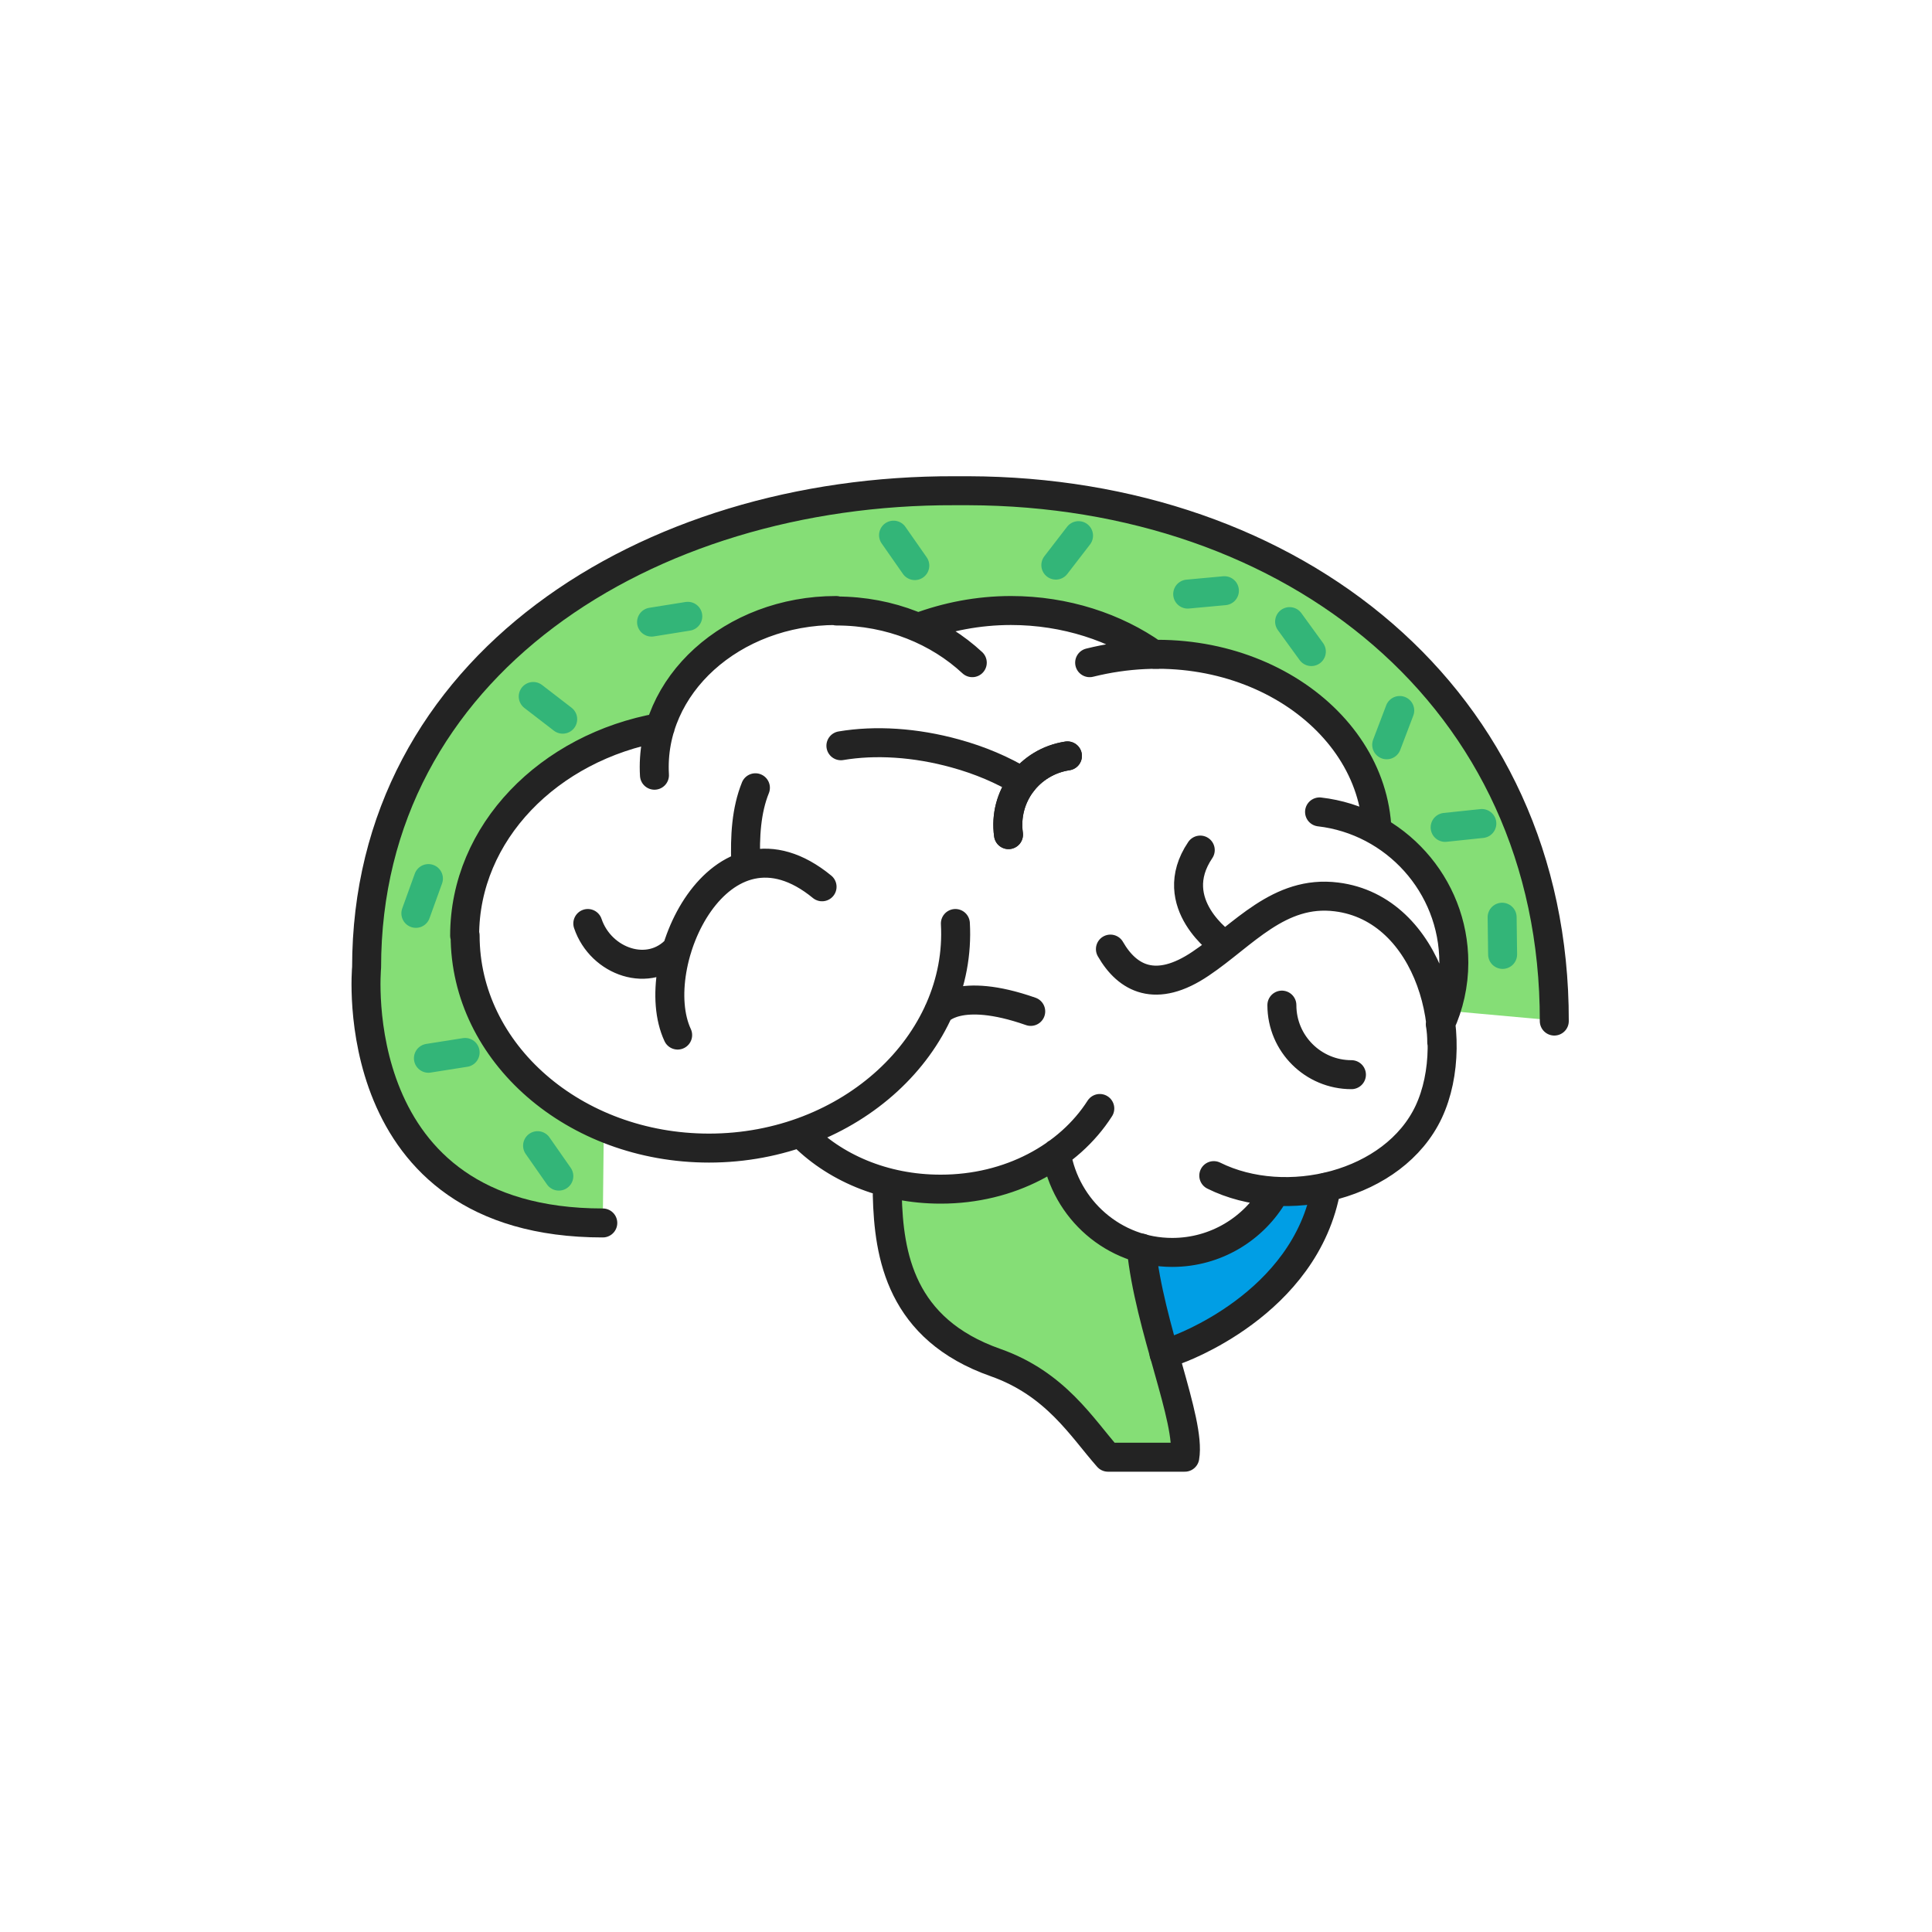
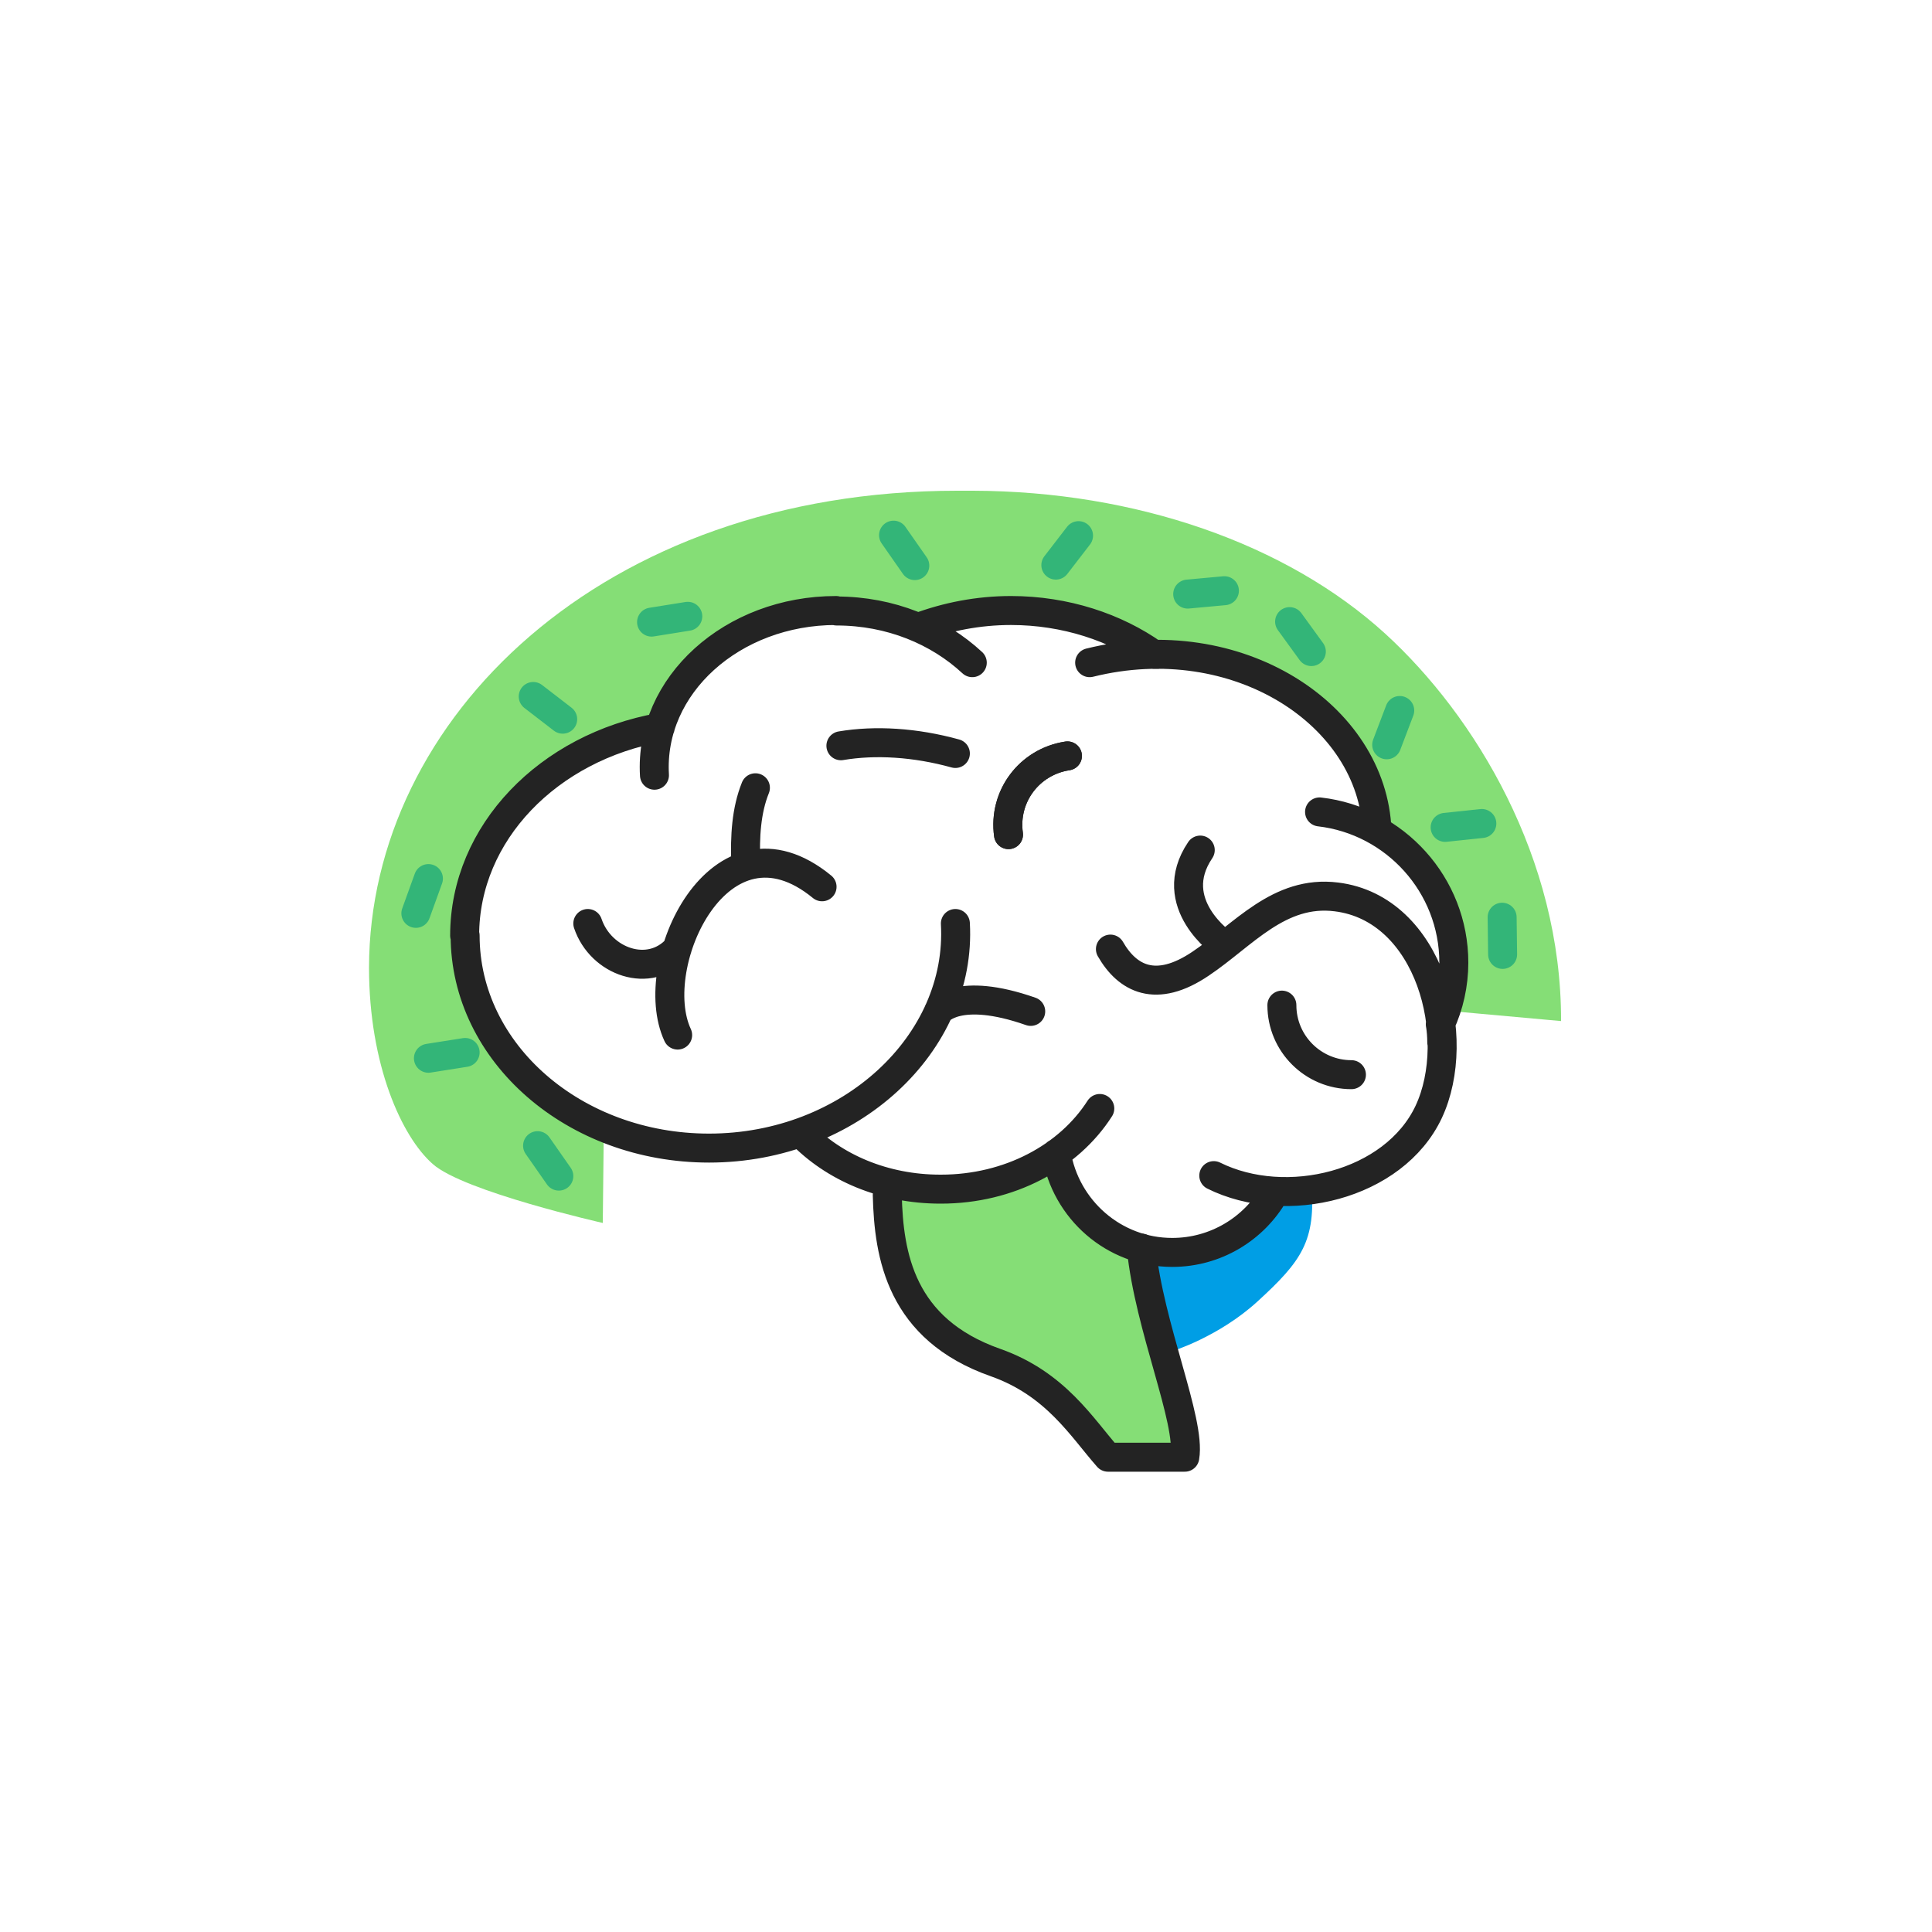
<svg xmlns="http://www.w3.org/2000/svg" version="1.1" id="Layer_1" x="0px" y="0px" viewBox="0 0 400 400" style="enable-background:new 0 0 400 400;" xml:space="preserve">
  <style type="text/css">
	.st0{fill:#85DE76;}
	.st1{fill:#009EE5;}
	.st2{fill:none;stroke:#232323;stroke-width:6;stroke-linecap:round;stroke-linejoin:round;stroke-miterlimit:10;}
	.st3{fill:none;stroke:#33B578;stroke-width:6;stroke-linecap:round;stroke-linejoin:round;stroke-miterlimit:10;}
	.st4{display:none;}
</style>
  <g id="Layer_1_00000067953731833126595690000003663481373949520296_">
    <path class="st0" d="M323.2,211.4c0.1-33.7-17.8-63.2-36.4-80.2c-20.4-18.6-51.6-29.5-85.3-29.6h-3.3   c-73.6,0-121.7,47.3-121.8,98.7c0,20.2,6.8,35.1,13.2,40.7c6.4,5.7,35.2,12.2,35.2,12.2l0.2-18.7c0,0-25.5-12.7-28-34.8   c-1.3-11.5-1.8-37.8,39.8-49.1c0,0,13.7-19.8,24.2-22.5c10.8-2.7,29.2,1.8,29.2,1.8c14.3-6.4,25.7-2.9,40.6,1.9   c9.2,3,23.1,6.7,29.2,9.4c28.7,12.5,25.2,30.8,25.2,30.8c13.4,10.1,16.8,21.6,15.9,37.4L323.2,211.4z" />
    <path class="st1" d="M260.3,269.5c-8,7.3-17.7,10.3-17.8,10.3l-1.1-2.7c-2.7-11.1-6.9-11.1-2-17.4c7.1-0.2,11.5-2.5,19-6.4   c4.5-2.3,8.8-5.8,13.1-8.3C272.5,256.9,269.5,261.1,260.3,269.5z" />
    <path class="st0" d="M215.4,241.8c7.6,0,12.3,17.7,19,14.6c3.3,10.7,2.2,14,5.6,26c1.7,6.1,3.6,14,3.9,17.8h-13.2   c-0.6-0.7-2.3-1.8-3-2.6c-4.7-5.9-9.4-14.2-20.6-18.2c-5.7-2-14.6-3.7-18.5-10.8c-2.6-4.7-3.9-16.8-1.8-21.1c2.3-0.4,4.6,1,6.8,0.1   L215.4,241.8z" />
    <path class="st2" d="M183.7,247.4c0.3,12.6,2.8,27.8,22.4,34.7c12.5,4.4,17.9,13.5,23.3,19.6h15.9c1.3-7.5-7.4-27-9-43.3" />
-     <path class="st2" d="M241,280.3l2.5-0.8c0,0,26.9-9.3,31.1-33.7" />
    <g>
      <path class="st2" d="M279.8,222.5c-7.9,0-14.4-6.4-14.4-14.4 M253.3,195.5c0,0-12.3-8.4-4.8-19.5 M194.3,209.4c0,0,4-5.3,19.1,0     M156.4,163.1c-1.9,4.7-2.2,10.1-2,15.6 M140.2,196.4c-5.7,6.3-15.8,2.8-18.5-5.2 M140.3,214.3c-6.8-14.6,8.7-48.1,29.9-30.7     M301,199.3c0-16.1-12.2-29.4-27.8-31.2 M285.1,172c-0.9-24-28.9-42.4-59.5-34.8 M239.7,135.5c-0.3,0-0.6,0-0.8,0 M238.9,135.5    c-7.9-5.6-18.3-9.1-29.6-9.1 M209.3,126.4c-6.8,0-13.3,1.3-19.2,3.5 M201.3,137.2c-7-6.5-16.9-10.7-28.1-10.7 M173.1,126.4    c-21.5,0-38.7,15.5-37.6,34.1 M136.7,150.6c-23.1,4.1-40.5,21.8-40.5,43.1 M96.3,193.7c0,24.3,22.6,44,50.5,44 M146.8,237.7    c29.2,0,52.4-21.7,51-46.5 M165.7,234.5c6.9,7.2,17.3,11.7,29,11.7 M194.8,246.2c14.2,0,26.5-6.7,32.9-16.7 M218.7,238.8    c1.9,11.6,11.9,20.5,24,20.5 M242.7,259.3c9,0,16.9-4.9,21.1-12.2 M251.3,243.4c14.9,7.4,37.3,2.1,44.5-13.2    c7.2-15.4,0.3-42.1-19.1-44.5c-11.9-1.5-19.3,7.9-28.1,13.8c-9.3,6.3-15.2,3.1-18.7-3 M298.5,215.8c0-1.3-0.1-2.5-0.3-3.8     M298.2,212.1c1.8-3.9,2.8-8.3,2.8-12.8" />
    </g>
-     <path class="st2" d="M174.1,154.4c7.1-1.2,15.4-0.7,23.7,1.6c5.1,1.4,9.8,3.4,13.9,5.9" />
+     <path class="st2" d="M174.1,154.4c7.1-1.2,15.4-0.7,23.7,1.6" />
    <path class="st2" d="M208.8,172.8c-1.1-7.9,4.3-15.1,12.2-16.3" />
-     <path class="st2" d="M321.8,211.4c0.1-67.2-54.2-109.6-121.3-109.8h-2.9c-63.7-0.2-121.7,36.3-121.7,98.7c0,0-5,52.9,48.9,52.9" />
    <path class="st2" d="M208.8,172.8c-1.1-7.9,4.3-15.1,12.2-16.3" />
    <line class="st3" x1="218.6" y1="117" x2="223.3" y2="110.9" />
    <line class="st3" x1="134.9" y1="128.8" x2="142.4" y2="127.6" />
    <line class="st3" x1="88.7" y1="219.1" x2="96.3" y2="217.9" />
    <line class="st3" x1="111.3" y1="237.2" x2="115.7" y2="243.5" />
    <line class="st3" x1="267" y1="128.7" x2="271.5" y2="134.9" />
    <line class="st3" x1="185" y1="110.8" x2="189.4" y2="117.1" />
    <line class="st3" x1="116.5" y1="148.9" x2="110.4" y2="144.2" />
    <line class="st3" x1="253.5" y1="122.3" x2="245.9" y2="123" />
    <line class="st3" x1="306.8" y1="170.5" x2="299.2" y2="171.3" />
    <line class="st3" x1="289.8" y1="147.1" x2="287.1" y2="154.2" />
    <line class="st3" x1="88.7" y1="181.9" x2="86.1" y2="189.1" />
    <line class="st3" x1="311" y1="189.9" x2="311.1" y2="197.6" />
  </g>
  <g id="guias" class="st4">
</g>
</svg>